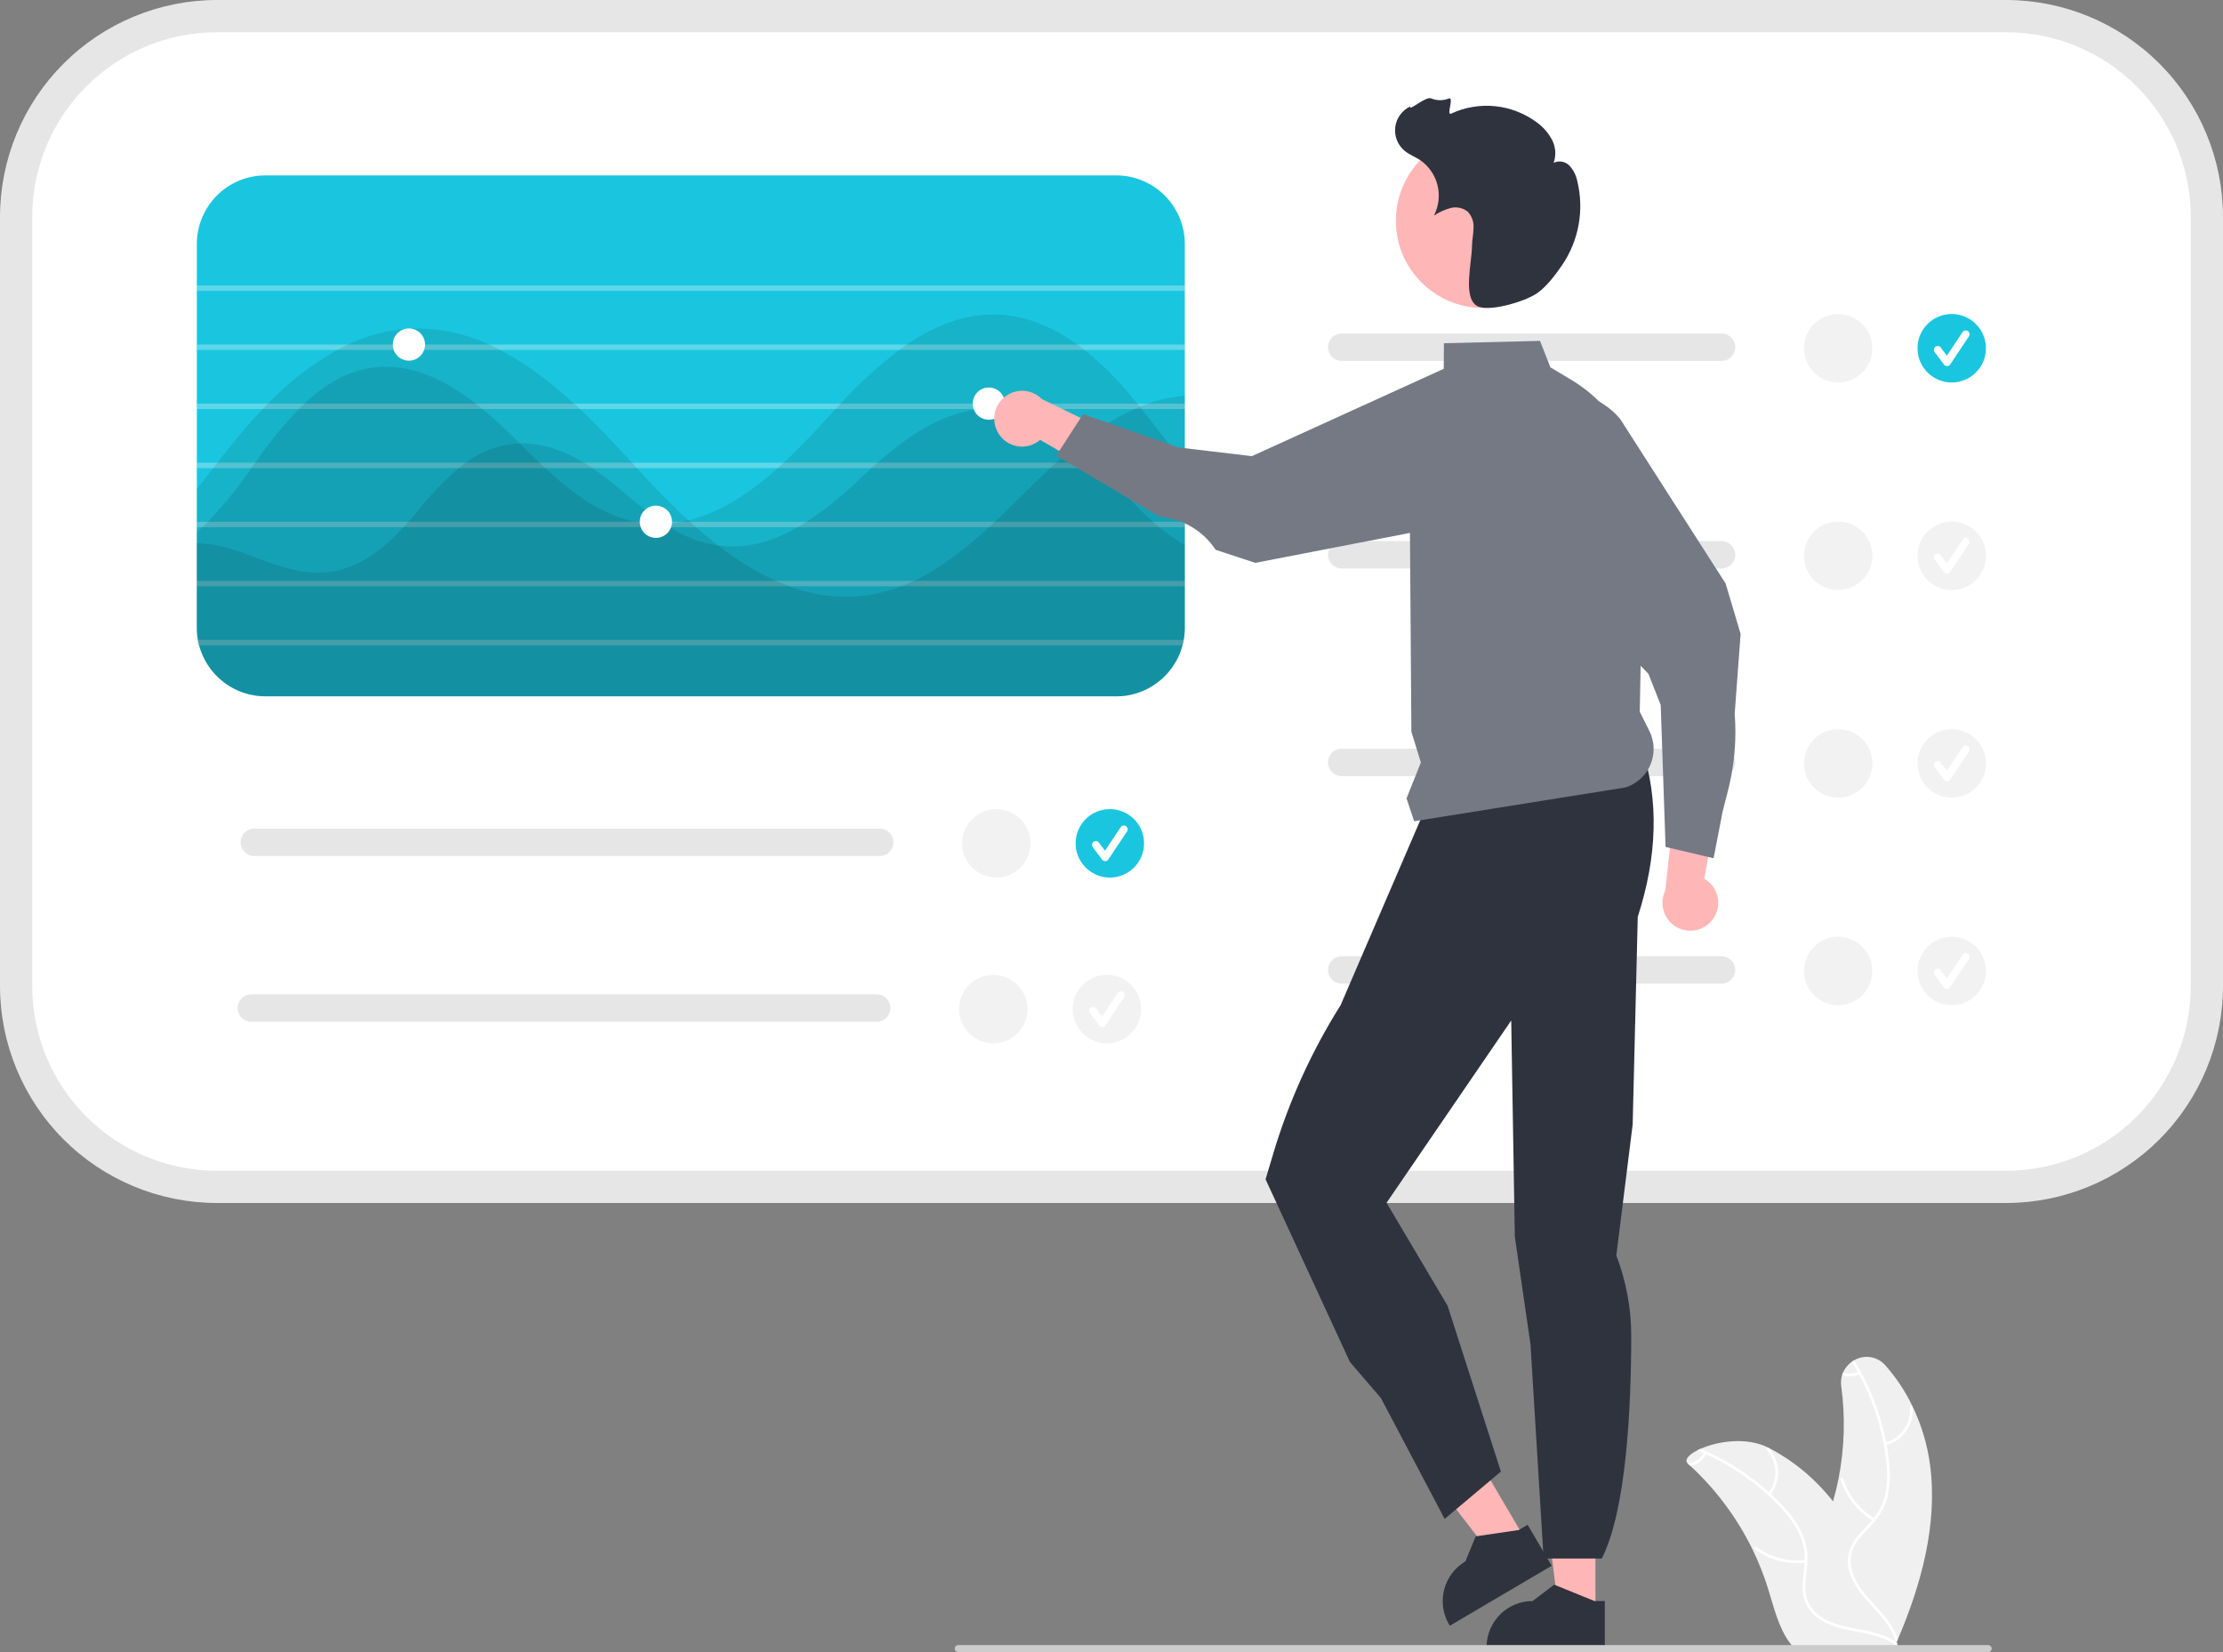
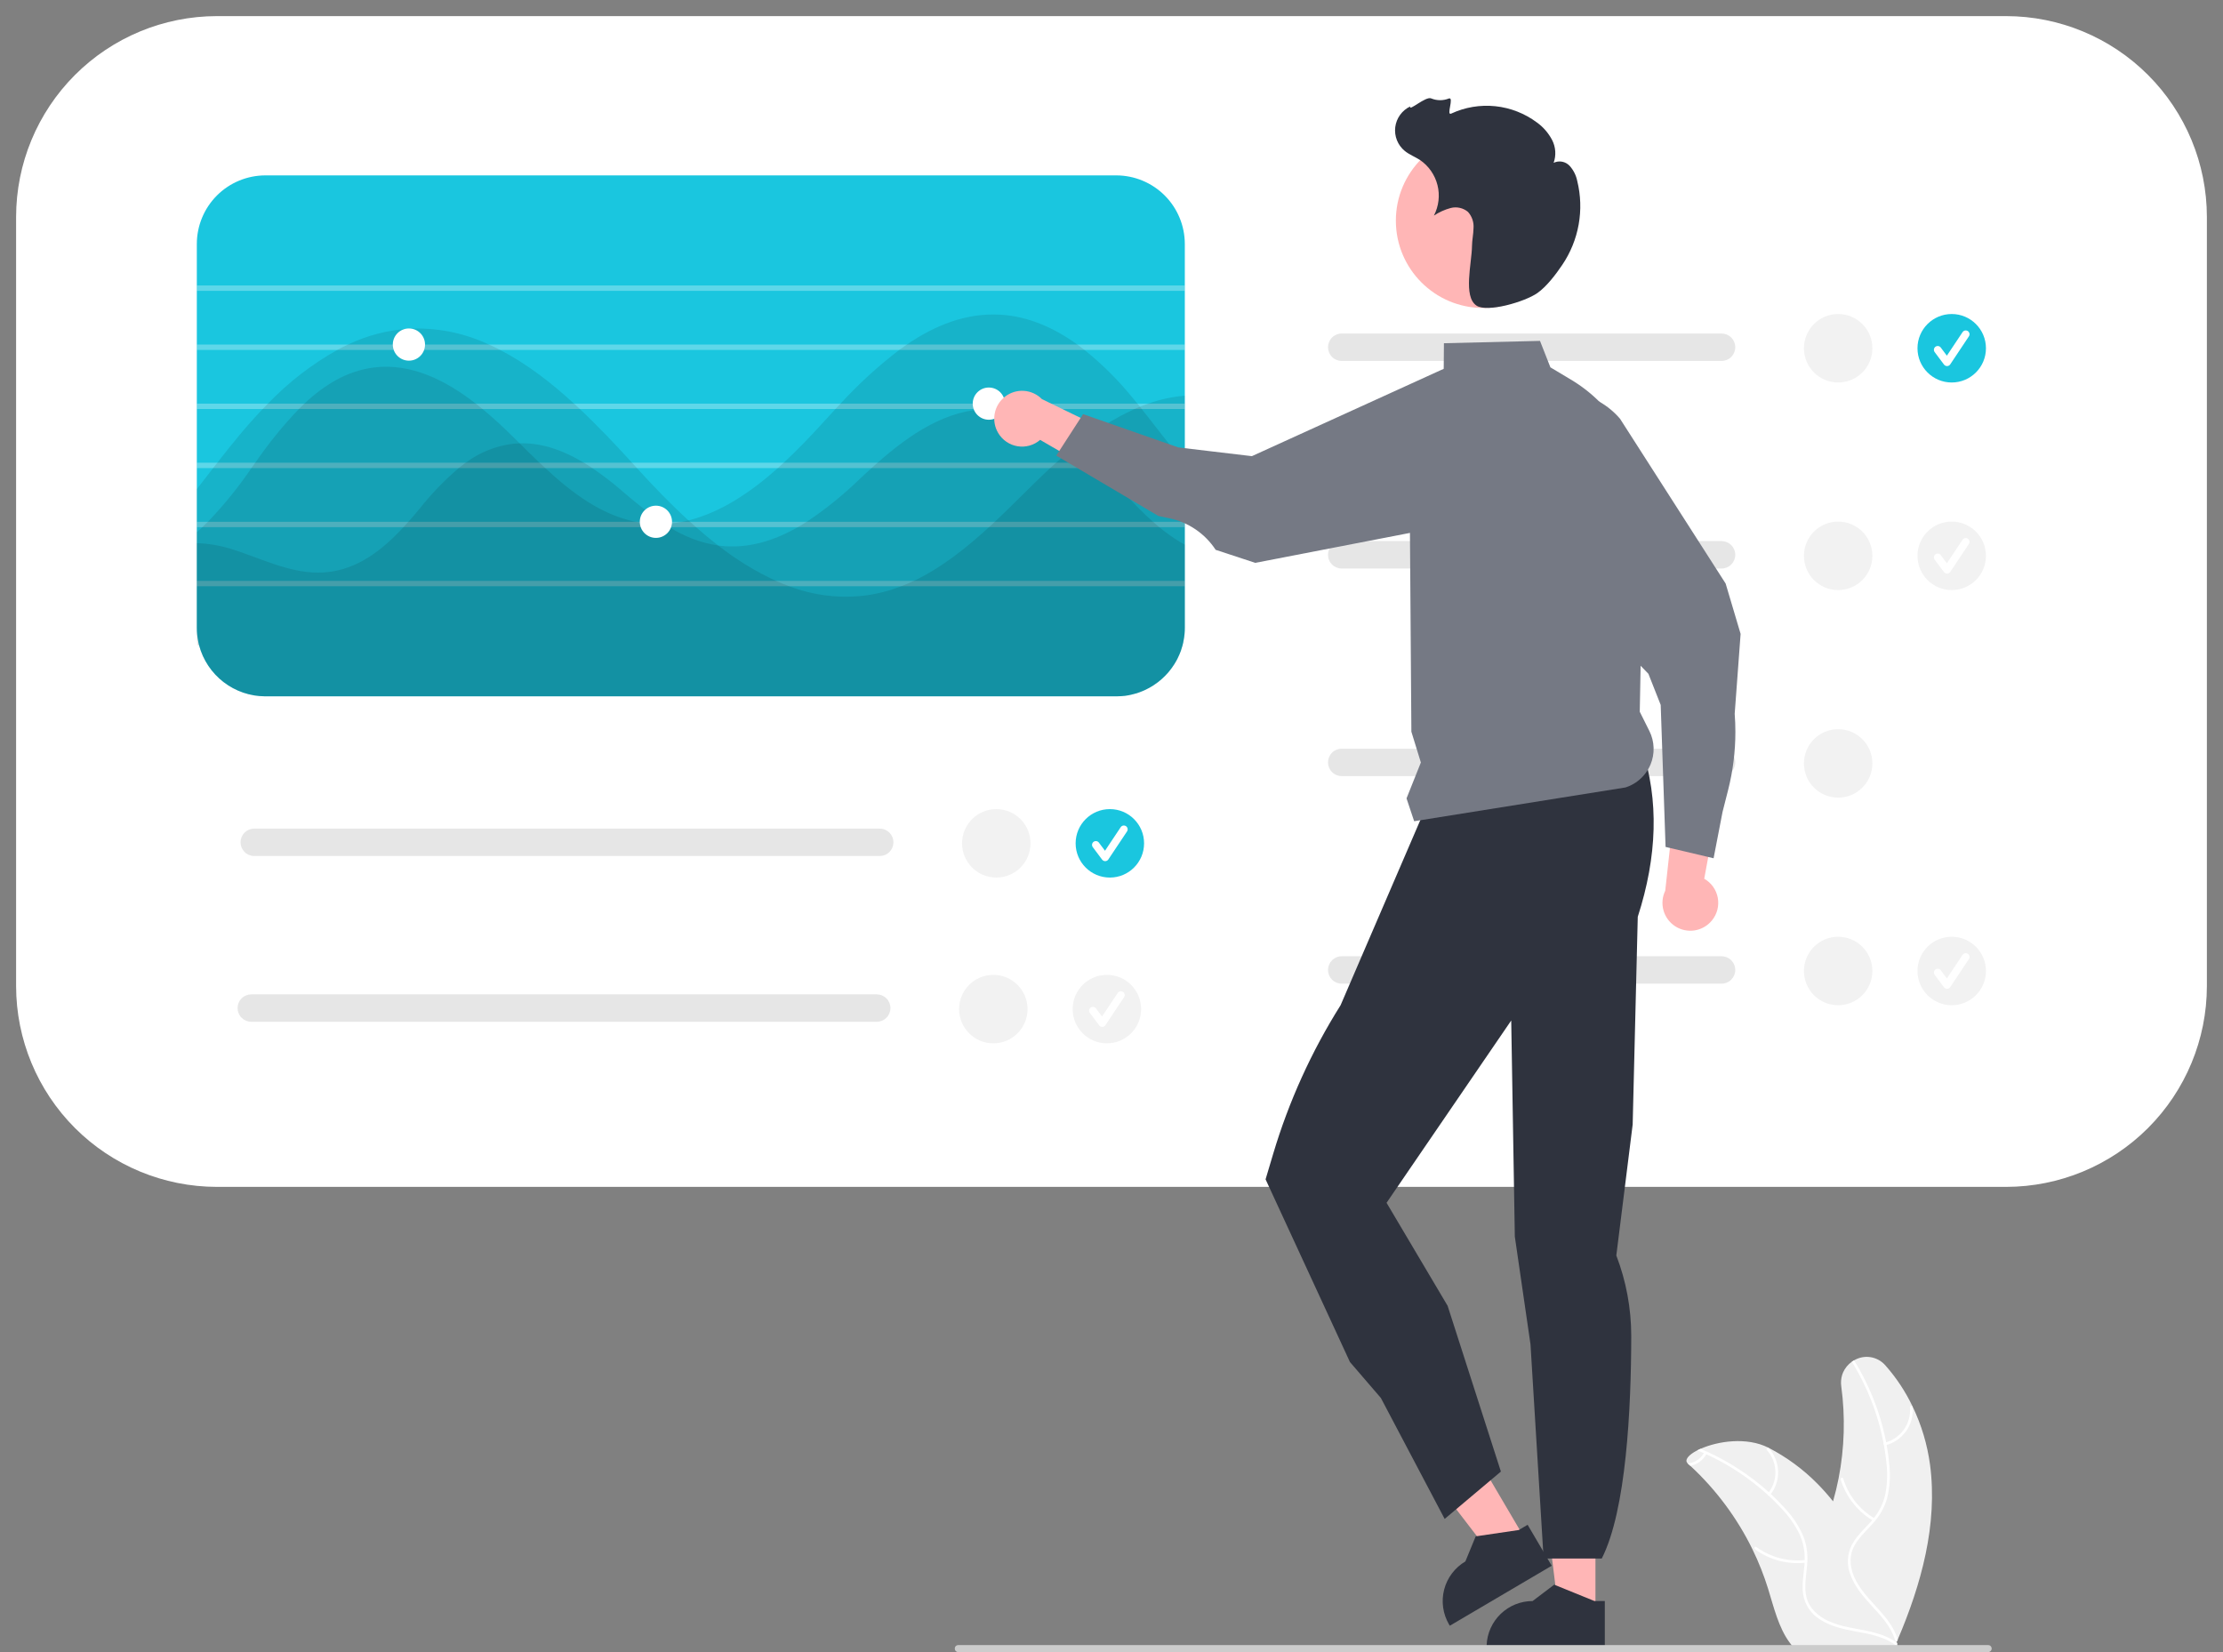
<svg xmlns="http://www.w3.org/2000/svg" width="148" height="110" viewBox="0 0 148 110" fill="none">
  <rect x="0" y="0" width="148" height="110" fill="#808080" stroke="none" />
  <g clip-path="url(#clip0_2353_1173)">
    <path d="M126.342 109.174C127.913 105.495 129.02 101.49 128.496 97.527C128.316 96.183 127.925 94.876 127.337 93.654C126.864 92.658 126.252 91.734 125.521 90.909C125.268 90.618 124.921 90.425 124.54 90.364C124.16 90.302 123.77 90.377 123.438 90.574C123.387 90.603 123.336 90.635 123.288 90.668C123.032 90.849 122.83 91.097 122.703 91.384C122.679 91.439 122.658 91.496 122.642 91.553C122.57 91.795 122.55 92.05 122.585 92.3C122.861 94.34 122.801 96.411 122.408 98.431C122.307 98.946 122.184 99.456 122.039 99.961C121.713 99.554 121.367 99.164 121.001 98.792C120.053 97.831 118.959 97.025 117.76 96.404H117.758C117.752 96.4 117.748 96.398 117.742 96.394C116.288 95.653 114.349 95.96 113.216 96.465C113.141 96.496 113.07 96.532 113.002 96.565C112.41 96.869 112.117 97.218 112.369 97.446C112.426 97.495 112.483 97.547 112.537 97.598C114.254 99.186 115.661 101.08 116.686 103.183V103.185C117.093 104.022 117.436 104.889 117.713 105.779C118.093 107.007 118.408 108.368 119.151 109.37C119.227 109.475 119.309 109.576 119.397 109.671L126.033 109.618C126.049 109.61 126.063 109.604 126.078 109.596L126.342 109.606C126.333 109.559 126.321 109.511 126.309 109.464V109.46C126.303 109.435 126.295 109.407 126.289 109.383C126.283 109.364 126.279 109.346 126.275 109.33C126.287 109.301 126.299 109.273 126.313 109.243C126.323 109.22 126.333 109.198 126.342 109.174Z" fill="#F0F0F0" />
    <path d="M126.309 109.46C126.307 109.475 126.301 109.489 126.292 109.5C126.283 109.512 126.271 109.522 126.257 109.528C126.244 109.534 126.229 109.536 126.214 109.534C126.199 109.533 126.185 109.528 126.173 109.519C125.9 109.321 125.601 109.163 125.284 109.048C125.282 109.046 125.282 109.048 125.282 109.048C124.883 108.904 124.471 108.795 124.053 108.721C124.049 108.721 124.047 108.719 124.043 108.719C123.874 108.685 123.704 108.656 123.535 108.624C122.711 108.472 121.874 108.289 121.16 107.82C120.87 107.64 120.621 107.401 120.43 107.118C120.239 106.835 120.11 106.515 120.051 106.178C119.947 105.518 120.079 104.854 120.134 104.196C120.138 104.149 120.142 104.099 120.144 104.052C120.148 103.991 120.15 103.932 120.15 103.873C120.17 103.275 120.05 102.681 119.799 102.138C119.477 101.489 119.054 100.894 118.546 100.376C118.284 100.095 118.011 99.823 117.726 99.562H117.724C117.712 99.551 117.703 99.541 117.691 99.531C117.691 99.529 117.689 99.527 117.687 99.525C116.471 98.42 115.092 97.509 113.598 96.825C113.545 96.801 113.49 96.776 113.435 96.752C113.291 96.687 113.147 96.626 113.001 96.565C113.07 96.531 113.141 96.496 113.216 96.464C114.882 97.169 116.419 98.145 117.766 99.354C117.811 99.393 117.856 99.434 117.9 99.476C118.24 99.791 118.565 100.122 118.873 100.467C119.366 100.998 119.765 101.608 120.053 102.272C120.265 102.81 120.358 103.386 120.327 103.963C120.323 104.074 120.315 104.184 120.305 104.296C120.244 104.961 120.108 105.646 120.26 106.311C120.433 107.067 121.021 107.595 121.702 107.919C122.154 108.12 122.627 108.267 123.113 108.356C124.118 108.567 125.156 108.67 126.035 109.21H126.037C126.051 109.219 126.065 109.227 126.076 109.235C126.078 109.235 126.078 109.235 126.078 109.237C126.142 109.275 126.203 109.316 126.262 109.361C126.266 109.363 126.269 109.367 126.273 109.369C126.279 109.373 126.284 109.378 126.289 109.383C126.298 109.393 126.305 109.406 126.308 109.419C126.312 109.432 126.312 109.446 126.309 109.46Z" fill="white" />
    <path d="M117.848 99.544C118.206 99.1 118.394 98.543 118.38 97.972C118.365 97.402 118.148 96.855 117.768 96.43C117.691 96.344 117.554 96.46 117.631 96.546C117.986 96.942 118.188 97.451 118.201 97.982C118.213 98.513 118.035 99.031 117.7 99.443C117.627 99.532 117.775 99.633 117.848 99.544Z" fill="white" />
    <path d="M120.207 103.867C119.049 104.002 117.882 103.695 116.94 103.007C116.847 102.939 116.746 103.087 116.839 103.156C117.821 103.869 119.035 104.186 120.24 104.043C120.355 104.029 120.321 103.853 120.207 103.867Z" fill="white" />
    <path d="M113.61 96.803C113.606 96.811 113.603 96.817 113.599 96.825C113.49 97.025 113.338 97.198 113.155 97.331C112.971 97.465 112.76 97.556 112.537 97.598C112.483 97.546 112.426 97.495 112.369 97.446C112.378 97.44 112.388 97.437 112.399 97.436C112.613 97.412 112.819 97.338 112.999 97.219C113.18 97.1 113.329 96.94 113.435 96.752C113.445 96.736 113.455 96.719 113.463 96.703C113.469 96.693 113.478 96.685 113.487 96.678C113.497 96.672 113.508 96.667 113.52 96.665C113.531 96.663 113.543 96.663 113.555 96.665C113.566 96.668 113.577 96.673 113.587 96.679C113.606 96.693 113.619 96.714 113.623 96.737C113.627 96.76 113.623 96.784 113.61 96.803Z" fill="white" />
    <path d="M14.434 1.073C10.892 1.077 7.495 2.486 4.99 4.992C2.485 7.498 1.076 10.895 1.072 14.438V65.66C1.076 69.203 2.485 72.6 4.99 75.106C7.495 77.612 10.892 79.021 14.434 79.025H133.565C137.108 79.021 140.504 77.612 143.009 75.106C145.514 72.6 146.923 69.203 146.927 65.66V14.438C146.923 10.895 145.514 7.498 143.009 4.992C140.504 2.486 137.108 1.077 133.565 1.073H14.434Z" fill="white" />
-     <path d="M133.565 80.098H14.435C10.608 80.094 6.939 78.571 4.233 75.864C1.526 73.157 0.004 69.487 0 65.66V14.438C0.004 10.61 1.526 6.94 4.233 4.234C6.939 1.527 10.608 0.004 14.435 0H133.565C137.392 0.004 141.061 1.527 143.767 4.234C146.474 6.94 147.996 10.61 148 14.438V65.66C147.996 69.487 146.474 73.157 143.767 75.864C141.061 78.571 137.392 80.094 133.565 80.098ZM14.435 2.145C11.176 2.149 8.053 3.445 5.749 5.75C3.445 8.055 2.149 11.179 2.145 14.438V65.66C2.149 68.919 3.445 72.043 5.749 74.348C8.053 76.652 11.176 77.949 14.435 77.952H133.565C136.824 77.949 139.947 76.652 142.251 74.348C144.555 72.043 145.851 68.919 145.855 65.66V14.438C145.851 11.179 144.555 8.055 142.251 5.75C139.947 3.445 136.824 2.149 133.565 2.145H14.435Z" fill="#E6E6E6" />
    <path d="M74.32 11.678H17.665C16.456 11.68 15.297 12.161 14.442 13.016C13.587 13.872 13.106 15.031 13.104 16.241V41.8C13.103 42.071 13.128 42.342 13.179 42.608C13.197 42.73 13.225 42.848 13.254 42.966C13.513 43.939 14.086 44.799 14.883 45.413C15.681 46.027 16.659 46.361 17.665 46.363H74.32C74.413 46.363 74.506 46.359 74.595 46.352H74.659V46.349C74.677 46.349 74.695 46.348 74.713 46.345C74.731 46.345 74.752 46.342 74.77 46.342C74.776 46.342 74.783 46.341 74.788 46.338C74.827 46.334 74.867 46.331 74.903 46.327C74.967 46.316 75.031 46.309 75.092 46.299C75.1 46.296 75.108 46.294 75.117 46.295C75.128 46.29 75.14 46.287 75.153 46.288C75.154 46.286 75.156 46.285 75.158 46.285C75.159 46.284 75.162 46.284 75.163 46.284C75.203 46.277 75.242 46.27 75.281 46.259C75.303 46.256 75.325 46.252 75.346 46.245C75.424 46.227 75.503 46.209 75.578 46.184C75.614 46.173 75.646 46.166 75.682 46.156C75.728 46.141 75.778 46.123 75.825 46.105C75.849 46.099 75.873 46.09 75.896 46.081C75.899 46.081 75.902 46.08 75.904 46.079C75.907 46.077 75.909 46.076 75.911 46.073C76.014 46.037 76.115 45.995 76.214 45.948C76.3 45.909 76.382 45.866 76.465 45.823C76.497 45.809 76.525 45.791 76.558 45.773C76.566 45.77 76.573 45.765 76.579 45.759C76.661 45.709 76.743 45.659 76.822 45.612C76.826 45.608 76.826 45.605 76.829 45.605C76.83 45.605 76.83 45.605 76.831 45.605C76.831 45.605 76.832 45.604 76.832 45.604C76.832 45.604 76.832 45.603 76.833 45.603C76.833 45.602 76.833 45.602 76.833 45.601C76.917 45.549 76.998 45.491 77.076 45.43H77.08C77.101 45.412 77.119 45.398 77.137 45.383C77.162 45.365 77.187 45.344 77.208 45.326C77.251 45.29 77.294 45.255 77.333 45.219C77.358 45.2 77.38 45.18 77.401 45.158C77.462 45.104 77.519 45.047 77.576 44.99C77.607 44.961 77.636 44.93 77.662 44.897C77.707 44.854 77.749 44.809 77.787 44.761C77.823 44.715 77.862 44.668 77.898 44.622C77.941 44.573 77.98 44.521 78.016 44.468C78.081 44.382 78.138 44.296 78.195 44.203C78.241 44.128 78.288 44.05 78.331 43.971C78.352 43.931 78.374 43.889 78.395 43.846C78.399 43.846 78.399 43.842 78.399 43.839C78.438 43.763 78.474 43.688 78.506 43.61C78.52 43.578 78.534 43.549 78.545 43.517C78.574 43.456 78.595 43.392 78.62 43.327C78.66 43.209 78.699 43.088 78.731 42.966C78.76 42.848 78.788 42.73 78.806 42.608C78.857 42.342 78.882 42.071 78.881 41.8V16.241C78.879 15.031 78.398 13.872 77.543 13.016C76.688 12.161 75.529 11.68 74.32 11.678Z" fill="#1AC6DF" />
    <path opacity="0.3" d="M78.881 19.008H13.104V19.365H78.881V19.008Z" fill="white" />
    <path opacity="0.3" d="M78.881 22.941H13.104V23.299H78.881V22.941Z" fill="white" />
    <path opacity="0.3" d="M78.881 26.875H13.104V27.232H78.881V26.875Z" fill="white" />
    <path opacity="0.3" d="M78.881 30.808H13.104V31.166H78.881V30.808Z" fill="white" />
    <path opacity="0.3" d="M78.881 34.742H13.104V35.099H78.881V34.742Z" fill="white" />
    <path opacity="0.3" d="M78.881 38.675H13.104V39.032H78.881V38.675Z" fill="white" />
-     <path opacity="0.3" d="M78.806 42.608C78.788 42.73 78.76 42.848 78.731 42.966H13.154C13.132 42.848 13.118 42.728 13.111 42.608H78.806Z" fill="white" />
    <g opacity="0.1">
      <path d="M78.881 36.265V41.8C78.882 42.071 78.857 42.342 78.806 42.608C78.788 42.73 78.76 42.848 78.731 42.966C78.699 43.087 78.66 43.209 78.62 43.327C78.595 43.392 78.574 43.456 78.545 43.517C78.534 43.549 78.52 43.577 78.506 43.61C78.474 43.688 78.438 43.763 78.399 43.838C78.399 43.842 78.399 43.846 78.395 43.846C78.374 43.889 78.352 43.931 78.331 43.971C78.288 44.049 78.241 44.128 78.195 44.203C78.138 44.296 78.081 44.382 78.016 44.468C77.98 44.521 77.941 44.573 77.898 44.621C77.862 44.668 77.823 44.715 77.787 44.761C77.749 44.809 77.707 44.854 77.662 44.897C77.636 44.93 77.607 44.961 77.576 44.99C77.519 45.047 77.462 45.104 77.401 45.158C77.38 45.18 77.358 45.2 77.333 45.219C77.294 45.254 77.251 45.29 77.208 45.326C77.187 45.344 77.162 45.365 77.137 45.383C77.119 45.398 77.101 45.412 77.08 45.43H77.076C76.998 45.491 76.917 45.548 76.833 45.601C76.833 45.602 76.833 45.602 76.833 45.603C76.832 45.603 76.832 45.603 76.832 45.604C76.832 45.604 76.831 45.605 76.831 45.605C76.83 45.605 76.83 45.605 76.829 45.605C76.826 45.605 76.826 45.608 76.822 45.612C76.772 45.648 76.719 45.68 76.665 45.712C76.636 45.73 76.608 45.744 76.579 45.759C76.573 45.765 76.566 45.769 76.558 45.773C76.525 45.791 76.497 45.809 76.465 45.823C76.382 45.866 76.3 45.909 76.214 45.948C76.115 45.995 76.014 46.037 75.911 46.073C75.909 46.075 75.907 46.077 75.904 46.078C75.902 46.08 75.899 46.08 75.896 46.08C75.873 46.09 75.849 46.099 75.825 46.105C75.778 46.123 75.728 46.141 75.682 46.156C75.646 46.166 75.614 46.173 75.578 46.184C75.503 46.209 75.424 46.227 75.346 46.245C75.325 46.251 75.303 46.256 75.281 46.259C75.242 46.27 75.203 46.277 75.163 46.284C75.162 46.284 75.159 46.284 75.158 46.285C75.156 46.285 75.154 46.286 75.153 46.288C75.14 46.287 75.128 46.289 75.117 46.295C75.108 46.294 75.1 46.296 75.092 46.299C75.031 46.309 74.967 46.316 74.903 46.327C74.867 46.331 74.827 46.334 74.788 46.338C74.783 46.341 74.776 46.342 74.77 46.342C74.731 46.345 74.695 46.349 74.659 46.352H74.652C74.613 46.356 74.574 46.356 74.534 46.359C74.463 46.363 74.391 46.363 74.32 46.363H17.665C16.659 46.361 15.681 46.027 14.883 45.413C14.086 44.798 13.513 43.939 13.254 42.966H13.154C13.132 42.848 13.118 42.728 13.111 42.608C13.107 42.54 13.104 42.469 13.104 42.401V36.165C13.854 36.187 14.598 36.308 15.316 36.526C17.261 37.12 19.152 38.124 21.183 38.124C21.344 38.124 21.512 38.117 21.676 38.103C23.814 37.924 25.476 36.597 26.86 35.099C26.971 34.981 27.081 34.863 27.185 34.742C27.446 34.452 27.696 34.155 27.939 33.862C28.716 32.881 29.586 31.978 30.538 31.166C30.692 31.041 30.846 30.923 31.003 30.808C31.926 30.12 33.013 29.684 34.156 29.546C34.303 29.532 34.449 29.521 34.596 29.517C36.126 29.471 37.563 30.021 38.871 30.808C39.061 30.923 39.25 31.041 39.432 31.166C40.058 31.59 40.661 32.047 41.238 32.535C42.129 33.318 43.059 34.055 44.026 34.742C44.098 34.792 44.169 34.842 44.241 34.885C44.352 34.96 44.466 35.031 44.58 35.099C45.56 35.729 46.661 36.144 47.812 36.319C47.851 36.326 47.894 36.333 47.937 36.336C49.8 36.554 51.533 36.004 53.117 35.099C53.314 34.985 53.514 34.867 53.707 34.742C54.944 33.919 56.104 32.986 57.171 31.953C57.45 31.691 57.732 31.427 58.025 31.166C58.158 31.048 58.29 30.926 58.426 30.808C60.549 28.942 62.998 27.232 65.89 27.232C66.012 27.232 66.137 27.236 66.262 27.243C68.343 27.343 70.169 28.352 71.703 29.632C72.148 30.002 72.574 30.394 72.979 30.808C72.997 30.826 73.011 30.84 73.029 30.858C73.129 30.958 73.229 31.062 73.322 31.166C74.466 32.364 75.521 33.644 76.765 34.742C76.901 34.867 77.04 34.985 77.183 35.099C77.612 35.455 78.066 35.78 78.542 36.072C78.653 36.14 78.767 36.204 78.881 36.265Z" fill="black" />
    </g>
    <g opacity="0.1">
      <path d="M78.881 30.862V41.8C78.882 42.071 78.857 42.342 78.806 42.608C78.788 42.73 78.76 42.848 78.731 42.966C78.699 43.087 78.66 43.209 78.62 43.327C78.595 43.391 78.574 43.456 78.545 43.517C78.534 43.549 78.52 43.577 78.506 43.609C78.474 43.688 78.438 43.763 78.399 43.838C78.399 43.842 78.399 43.846 78.395 43.846C78.374 43.888 78.352 43.931 78.331 43.971C78.288 44.049 78.241 44.128 78.195 44.203C78.138 44.296 78.081 44.382 78.016 44.468C77.98 44.521 77.941 44.573 77.898 44.621C77.862 44.668 77.823 44.715 77.787 44.761C77.749 44.809 77.707 44.854 77.662 44.897C77.636 44.93 77.607 44.961 77.576 44.99C77.519 45.047 77.462 45.104 77.401 45.158C77.38 45.18 77.358 45.2 77.333 45.219C77.294 45.254 77.251 45.29 77.208 45.326C77.187 45.344 77.162 45.365 77.137 45.383C77.119 45.397 77.101 45.412 77.08 45.43H77.076C76.998 45.491 76.917 45.548 76.833 45.601C76.833 45.602 76.833 45.602 76.833 45.603C76.832 45.603 76.832 45.603 76.832 45.604C76.832 45.604 76.831 45.604 76.831 45.605C76.83 45.605 76.83 45.605 76.829 45.605C76.826 45.605 76.826 45.608 76.822 45.612C76.772 45.648 76.719 45.68 76.665 45.712C76.636 45.73 76.608 45.744 76.579 45.759C76.573 45.765 76.566 45.769 76.558 45.773C76.525 45.791 76.497 45.809 76.465 45.823C76.382 45.866 76.3 45.909 76.214 45.948C76.115 45.995 76.014 46.037 75.911 46.073C75.909 46.075 75.907 46.077 75.904 46.078C75.902 46.08 75.899 46.08 75.896 46.08C75.873 46.09 75.849 46.099 75.825 46.105C75.778 46.123 75.728 46.141 75.682 46.156C75.646 46.166 75.614 46.173 75.578 46.184C75.503 46.209 75.424 46.227 75.346 46.245C75.325 46.251 75.303 46.256 75.281 46.259C75.242 46.27 75.203 46.277 75.163 46.284C75.162 46.284 75.159 46.284 75.158 46.285C75.156 46.285 75.154 46.286 75.153 46.288C75.14 46.287 75.128 46.289 75.117 46.295C75.108 46.294 75.1 46.296 75.092 46.298C75.031 46.309 74.967 46.316 74.903 46.327C74.867 46.331 74.827 46.334 74.788 46.338C74.783 46.341 74.776 46.342 74.77 46.341C74.752 46.341 74.731 46.345 74.713 46.345C74.695 46.348 74.677 46.349 74.659 46.349C74.644 46.352 74.629 46.353 74.613 46.352H74.595C74.577 46.356 74.556 46.356 74.534 46.359C74.463 46.363 74.391 46.363 74.32 46.363H17.665C16.659 46.361 15.681 46.027 14.883 45.413C14.086 44.798 13.513 43.938 13.254 42.966C13.225 42.848 13.197 42.73 13.179 42.608C13.128 42.342 13.103 42.071 13.104 41.8V35.432C13.229 35.324 13.35 35.214 13.472 35.099C13.597 34.981 13.718 34.863 13.84 34.742C14.905 33.633 15.875 32.437 16.739 31.166C16.768 31.126 16.796 31.091 16.821 31.051C16.879 30.969 16.936 30.89 16.997 30.808C17.864 29.539 18.833 28.343 19.896 27.232C20.017 27.111 20.139 26.993 20.264 26.875C21.594 25.623 23.11 24.69 24.897 24.468C27.36 24.161 29.652 25.301 31.679 26.875C31.829 26.993 31.975 27.111 32.122 27.232C32.815 27.797 33.473 28.412 34.095 29.024C34.26 29.188 34.428 29.353 34.596 29.517C35.028 29.95 35.471 30.383 35.918 30.808C36.047 30.93 36.172 31.048 36.301 31.166C38.088 32.821 40.022 34.277 42.321 34.742C42.478 34.774 42.639 34.802 42.8 34.824C43.669 34.94 44.55 34.912 45.41 34.742C45.553 34.717 45.692 34.684 45.835 34.649C47.987 34.116 49.982 32.775 51.787 31.166C51.916 31.048 52.048 30.93 52.177 30.808C53.099 29.954 53.975 29.038 54.794 28.137C55.066 27.837 55.344 27.533 55.623 27.232C55.737 27.114 55.848 26.996 55.959 26.875C57.156 25.571 58.464 24.374 59.87 23.299C60.038 23.174 60.206 23.056 60.374 22.941C62.265 21.651 64.332 20.821 66.602 20.953C68.475 21.061 70.187 21.833 71.728 22.941C71.885 23.056 72.043 23.174 72.2 23.299C73.372 24.241 74.442 25.304 75.392 26.471C75.503 26.603 75.614 26.739 75.725 26.875C75.782 26.943 75.835 27.014 75.893 27.082L76.011 27.232C76.958 28.416 77.87 29.646 78.838 30.808L78.881 30.862Z" fill="black" />
    </g>
    <g opacity="0.1">
      <path d="M78.881 26.346V41.8C78.882 42.071 78.857 42.342 78.806 42.608C78.788 42.73 78.76 42.848 78.731 42.966C78.699 43.087 78.66 43.209 78.62 43.327C78.595 43.391 78.574 43.456 78.545 43.517C78.534 43.549 78.52 43.577 78.506 43.609C78.474 43.688 78.438 43.763 78.399 43.838C78.399 43.842 78.399 43.846 78.395 43.846C78.374 43.888 78.352 43.931 78.331 43.971C78.288 44.049 78.241 44.128 78.195 44.203C78.138 44.296 78.081 44.382 78.016 44.468C77.98 44.521 77.941 44.573 77.898 44.621C77.862 44.668 77.823 44.715 77.787 44.761C77.749 44.809 77.707 44.854 77.662 44.897C77.636 44.929 77.607 44.961 77.576 44.99C77.519 45.047 77.462 45.104 77.401 45.158C77.38 45.18 77.358 45.2 77.333 45.219C77.294 45.254 77.251 45.29 77.208 45.326C77.187 45.344 77.162 45.365 77.137 45.383C77.119 45.397 77.101 45.412 77.08 45.43H77.076C76.998 45.491 76.917 45.548 76.833 45.601C76.833 45.602 76.833 45.602 76.833 45.603C76.832 45.603 76.832 45.603 76.832 45.604C76.832 45.604 76.831 45.604 76.831 45.605C76.83 45.605 76.83 45.605 76.829 45.605C76.826 45.605 76.826 45.608 76.822 45.612C76.772 45.648 76.719 45.68 76.665 45.712C76.636 45.73 76.608 45.744 76.579 45.759C76.573 45.764 76.566 45.769 76.558 45.773C76.525 45.791 76.497 45.809 76.465 45.823C76.382 45.866 76.3 45.909 76.214 45.948C76.115 45.995 76.014 46.037 75.911 46.073C75.909 46.075 75.907 46.077 75.904 46.078C75.902 46.08 75.899 46.08 75.896 46.08C75.873 46.09 75.849 46.099 75.825 46.105C75.778 46.123 75.728 46.141 75.682 46.156C75.646 46.166 75.614 46.173 75.578 46.184C75.503 46.209 75.424 46.227 75.346 46.245C75.325 46.251 75.303 46.256 75.281 46.259C75.242 46.27 75.203 46.277 75.163 46.284C75.162 46.284 75.159 46.284 75.158 46.285C75.156 46.285 75.154 46.286 75.153 46.288C75.14 46.287 75.128 46.289 75.117 46.295C75.108 46.294 75.1 46.296 75.092 46.298C75.031 46.309 74.967 46.316 74.903 46.327C74.867 46.331 74.827 46.334 74.788 46.338C74.783 46.341 74.776 46.342 74.77 46.341C74.752 46.341 74.731 46.345 74.713 46.345C74.695 46.348 74.677 46.349 74.659 46.349C74.657 46.35 74.655 46.352 74.652 46.352H74.595C74.506 46.359 74.413 46.363 74.32 46.363H17.665C16.659 46.361 15.681 46.027 14.883 45.413C14.086 44.798 13.513 43.938 13.254 42.966C13.225 42.848 13.197 42.73 13.179 42.608C13.128 42.342 13.103 42.071 13.104 41.8V32.567C13.465 32.099 13.827 31.632 14.19 31.166C14.283 31.044 14.376 30.926 14.469 30.808C14.959 30.179 15.452 29.557 15.96 28.949C16.446 28.366 16.957 27.79 17.49 27.232C17.604 27.114 17.719 26.993 17.837 26.875C19.193 25.462 20.75 24.257 22.459 23.299C22.691 23.17 22.927 23.052 23.167 22.941C24.435 22.336 25.808 21.978 27.21 21.887C29.05 21.795 30.884 22.157 32.551 22.941C32.801 23.049 33.048 23.17 33.291 23.299C35.039 24.2 36.68 25.462 38.217 26.875C38.349 26.989 38.474 27.111 38.603 27.232C39.822 28.377 40.977 29.603 42.078 30.808C42.16 30.898 42.242 30.991 42.325 31.08C42.35 31.108 42.378 31.137 42.403 31.166C43.476 32.346 44.62 33.54 45.835 34.649C45.867 34.681 45.903 34.709 45.939 34.742C46.071 34.863 46.203 34.981 46.339 35.099C46.818 35.525 47.312 35.932 47.812 36.319C48.998 37.253 50.291 38.044 51.662 38.675C51.952 38.807 52.245 38.925 52.542 39.032C54.176 39.657 55.94 39.866 57.675 39.64C58.472 39.53 59.253 39.326 60.002 39.032C60.288 38.925 60.567 38.804 60.843 38.675C62.655 37.817 64.292 36.519 65.844 35.099C65.972 34.981 66.101 34.863 66.23 34.742C67.113 33.912 67.971 33.05 68.818 32.217C69.175 31.867 69.54 31.513 69.915 31.166C70.044 31.048 70.177 30.93 70.309 30.808C70.759 30.404 71.224 30.007 71.703 29.632C72.874 28.673 74.162 27.867 75.535 27.232C75.653 27.179 75.775 27.129 75.893 27.082C76.075 27.007 76.257 26.939 76.44 26.875C77.227 26.593 78.048 26.415 78.881 26.346Z" fill="black" />
    </g>
    <path d="M27.224 24.014C27.817 24.014 28.297 23.534 28.297 22.941C28.297 22.349 27.817 21.869 27.224 21.869C26.632 21.869 26.152 22.349 26.152 22.941C26.152 23.534 26.632 24.014 27.224 24.014Z" fill="white" />
    <path d="M43.669 35.814C44.261 35.814 44.741 35.334 44.741 34.742C44.741 34.149 44.261 33.669 43.669 33.669C43.076 33.669 42.596 34.149 42.596 34.742C42.596 35.334 43.076 35.814 43.669 35.814Z" fill="white" />
    <path d="M65.833 27.947C66.425 27.947 66.906 27.467 66.906 26.875C66.906 26.282 66.425 25.802 65.833 25.802C65.241 25.802 64.761 26.282 64.761 26.875C64.761 27.467 65.241 27.947 65.833 27.947Z" fill="white" />
    <path d="M114.616 36.027H89.327C89.207 36.027 89.089 36.051 88.978 36.096C88.867 36.142 88.766 36.209 88.681 36.294C88.596 36.379 88.529 36.48 88.483 36.59C88.437 36.701 88.414 36.82 88.414 36.94C88.414 37.06 88.437 37.179 88.483 37.29C88.529 37.401 88.596 37.501 88.681 37.586C88.766 37.671 88.867 37.738 88.978 37.784C89.089 37.829 89.207 37.853 89.327 37.853H114.616C114.858 37.853 115.09 37.757 115.261 37.585C115.432 37.414 115.528 37.182 115.528 36.94C115.528 36.698 115.432 36.466 115.261 36.295C115.09 36.123 114.858 36.027 114.616 36.027Z" fill="#E6E6E6" />
    <path d="M114.616 49.849H89.328C89.085 49.849 88.853 49.945 88.682 50.116C88.511 50.287 88.415 50.519 88.415 50.761C88.415 51.003 88.511 51.236 88.682 51.407C88.853 51.578 89.085 51.674 89.328 51.674H114.616C114.858 51.674 115.09 51.578 115.261 51.407C115.432 51.236 115.528 51.003 115.528 50.761C115.528 50.519 115.432 50.287 115.261 50.116C115.09 49.945 114.858 49.849 114.616 49.849Z" fill="#E6E6E6" />
    <path d="M114.616 63.669H89.328C89.085 63.669 88.853 63.766 88.682 63.937C88.511 64.108 88.415 64.34 88.415 64.582C88.415 64.824 88.511 65.056 88.682 65.228C88.853 65.399 89.085 65.495 89.328 65.495H114.616C114.858 65.495 115.09 65.399 115.261 65.228C115.432 65.056 115.528 64.824 115.528 64.582C115.528 64.34 115.432 64.108 115.261 63.937C115.09 63.766 114.858 63.669 114.616 63.669Z" fill="#E6E6E6" />
    <path d="M129.939 39.288C131.197 39.288 132.218 38.267 132.218 37.008C132.218 35.749 131.197 34.729 129.939 34.729C128.68 34.729 127.66 35.749 127.66 37.008C127.66 38.267 128.68 39.288 129.939 39.288Z" fill="#F2F2F2" />
    <path d="M129.628 38.195C129.589 38.195 129.55 38.186 129.515 38.168C129.48 38.151 129.449 38.125 129.425 38.093L128.804 37.264C128.784 37.238 128.769 37.207 128.761 37.175C128.753 37.143 128.751 37.109 128.755 37.076C128.76 37.043 128.771 37.011 128.788 36.983C128.805 36.954 128.828 36.929 128.854 36.909C128.881 36.889 128.911 36.875 128.944 36.866C128.976 36.858 129.009 36.856 129.042 36.861C129.075 36.866 129.107 36.877 129.136 36.894C129.164 36.911 129.189 36.933 129.209 36.96L129.616 37.502L130.661 35.935C130.698 35.879 130.756 35.84 130.822 35.827C130.888 35.814 130.956 35.828 131.012 35.865C131.068 35.902 131.107 35.96 131.12 36.026C131.133 36.092 131.12 36.16 131.082 36.217L129.839 38.082C129.817 38.116 129.786 38.144 129.751 38.163C129.715 38.183 129.676 38.194 129.635 38.195L129.628 38.195Z" fill="white" />
-     <path d="M129.939 53.109C131.197 53.109 132.218 52.088 132.218 50.83C132.218 49.571 131.197 48.55 129.939 48.55C128.68 48.55 127.66 49.571 127.66 50.83C127.66 52.088 128.68 53.109 129.939 53.109Z" fill="#F2F2F2" />
    <path d="M129.628 52.016C129.589 52.016 129.55 52.007 129.515 51.989C129.48 51.971 129.449 51.946 129.425 51.914L128.804 51.085C128.784 51.059 128.769 51.028 128.761 50.996C128.753 50.964 128.751 50.93 128.755 50.897C128.76 50.864 128.771 50.832 128.788 50.804C128.805 50.775 128.828 50.75 128.854 50.73C128.881 50.71 128.911 50.695 128.944 50.687C128.976 50.679 129.009 50.677 129.042 50.682C129.075 50.687 129.107 50.698 129.136 50.715C129.164 50.732 129.189 50.754 129.209 50.781L129.616 51.323L130.661 49.756C130.679 49.728 130.703 49.705 130.731 49.686C130.758 49.667 130.789 49.654 130.822 49.648C130.855 49.642 130.888 49.641 130.921 49.648C130.953 49.654 130.985 49.667 131.012 49.686C131.04 49.704 131.064 49.728 131.082 49.755C131.101 49.783 131.114 49.814 131.12 49.847C131.127 49.88 131.127 49.913 131.12 49.946C131.114 49.978 131.101 50.01 131.083 50.037L129.839 51.903C129.817 51.937 129.786 51.964 129.751 51.984C129.715 52.004 129.676 52.014 129.635 52.016L129.628 52.016Z" fill="white" />
    <path d="M129.939 66.93C131.197 66.93 132.218 65.909 132.218 64.65C132.218 63.392 131.197 62.371 129.939 62.371C128.68 62.371 127.66 63.392 127.66 64.65C127.66 65.909 128.68 66.93 129.939 66.93Z" fill="#F2F2F2" />
    <path d="M114.616 22.206H89.328C89.085 22.206 88.853 22.303 88.682 22.474C88.511 22.645 88.415 22.877 88.415 23.119C88.415 23.361 88.511 23.593 88.682 23.765C88.853 23.936 89.085 24.032 89.328 24.032H114.616C114.858 24.032 115.09 23.936 115.261 23.765C115.432 23.593 115.528 23.361 115.528 23.119C115.528 22.877 115.432 22.645 115.261 22.474C115.09 22.303 114.858 22.206 114.616 22.206Z" fill="#E6E6E6" />
    <path d="M129.939 25.467C131.197 25.467 132.218 24.446 132.218 23.188C132.218 21.929 131.197 20.908 129.939 20.908C128.68 20.908 127.66 21.929 127.66 23.188C127.66 24.446 128.68 25.467 129.939 25.467Z" fill="#1AC6DF" />
    <path d="M129.628 24.374C129.589 24.374 129.55 24.365 129.515 24.347C129.48 24.33 129.449 24.304 129.425 24.273L128.804 23.444C128.784 23.417 128.769 23.387 128.761 23.354C128.753 23.322 128.751 23.288 128.755 23.255C128.76 23.222 128.771 23.191 128.788 23.162C128.805 23.133 128.828 23.108 128.854 23.088C128.881 23.068 128.911 23.054 128.944 23.046C128.976 23.037 129.009 23.035 129.042 23.04C129.075 23.045 129.107 23.056 129.136 23.073C129.164 23.09 129.189 23.113 129.209 23.139L129.616 23.682L130.661 22.114C130.679 22.087 130.703 22.063 130.731 22.044C130.758 22.026 130.789 22.013 130.822 22.006C130.855 22 130.888 22 130.921 22.006C130.953 22.013 130.985 22.026 131.012 22.044C131.04 22.062 131.064 22.086 131.082 22.114C131.101 22.142 131.114 22.173 131.12 22.205C131.127 22.238 131.127 22.271 131.12 22.304C131.114 22.337 131.101 22.368 131.082 22.396L129.839 24.261C129.817 24.295 129.786 24.323 129.751 24.342C129.715 24.362 129.676 24.373 129.635 24.374L129.628 24.374Z" fill="white" />
    <path d="M122.378 25.467C123.637 25.467 124.657 24.446 124.657 23.188C124.657 21.929 123.637 20.908 122.378 20.908C121.12 20.908 120.1 21.929 120.1 23.188C120.1 24.446 121.12 25.467 122.378 25.467Z" fill="#F2F2F2" />
    <path d="M122.378 39.288C123.637 39.288 124.657 38.267 124.657 37.008C124.657 35.749 123.637 34.729 122.378 34.729C121.12 34.729 120.1 35.749 120.1 37.008C120.1 38.267 121.12 39.288 122.378 39.288Z" fill="#F2F2F2" />
    <path d="M122.378 53.109C123.637 53.109 124.657 52.088 124.657 50.83C124.657 49.571 123.637 48.55 122.378 48.55C121.12 48.55 120.1 49.571 120.1 50.83C120.1 52.088 121.12 53.109 122.378 53.109Z" fill="#F2F2F2" />
    <path d="M122.378 66.93C123.637 66.93 124.657 65.909 124.657 64.65C124.657 63.392 123.637 62.371 122.378 62.371C121.12 62.371 120.1 63.392 120.1 64.65C120.1 65.909 121.12 66.93 122.378 66.93Z" fill="#F2F2F2" />
    <path d="M129.628 65.836C129.589 65.836 129.55 65.827 129.515 65.81C129.48 65.792 129.449 65.766 129.425 65.735L128.804 64.906C128.784 64.879 128.769 64.849 128.761 64.817C128.753 64.784 128.751 64.751 128.755 64.718C128.76 64.685 128.771 64.653 128.788 64.625C128.805 64.596 128.828 64.571 128.854 64.551C128.881 64.531 128.911 64.516 128.943 64.508C128.976 64.5 129.009 64.498 129.042 64.503C129.075 64.507 129.107 64.519 129.136 64.536C129.164 64.553 129.189 64.575 129.209 64.602L129.616 65.144L130.66 63.577C130.698 63.521 130.756 63.482 130.822 63.469C130.888 63.456 130.956 63.469 131.012 63.506C131.068 63.544 131.107 63.602 131.12 63.668C131.133 63.734 131.12 63.802 131.082 63.858L129.839 65.724C129.816 65.757 129.786 65.785 129.751 65.805C129.715 65.824 129.676 65.835 129.635 65.836L129.628 65.836Z" fill="white" />
    <path d="M126.343 109.174C126.343 109.187 126.341 109.2 126.336 109.212C126.331 109.224 126.323 109.235 126.313 109.243C126.297 109.255 126.279 109.262 126.26 109.265C126.24 109.269 126.22 109.265 126.203 109.255C126.186 109.244 126.174 109.227 126.169 109.208C125.897 108.293 125.231 107.592 124.601 106.904C124.033 106.287 123.476 105.637 123.19 104.835C123.066 104.516 123.011 104.175 123.029 103.833C123.047 103.492 123.137 103.158 123.293 102.854C123.391 102.672 123.505 102.499 123.633 102.337C123.915 101.979 124.25 101.66 124.552 101.321C124.583 101.285 124.615 101.248 124.644 101.212C124.686 101.167 124.723 101.12 124.758 101.072C125.134 100.607 125.395 100.06 125.521 99.476C125.655 98.763 125.676 98.033 125.582 97.314C125.543 96.932 125.488 96.552 125.418 96.175C125.415 96.157 125.413 96.141 125.409 96.126C125.104 94.508 124.551 92.948 123.769 91.5C123.74 91.447 123.712 91.394 123.683 91.342C123.557 91.114 123.426 90.889 123.289 90.668C123.336 90.635 123.387 90.603 123.438 90.574C123.89 91.306 124.283 92.072 124.615 92.866C125.043 93.884 125.364 94.944 125.574 96.029C125.588 96.088 125.598 96.149 125.608 96.208C125.69 96.663 125.751 97.125 125.789 97.584C125.863 98.304 125.814 99.032 125.643 99.736C125.489 100.294 125.215 100.813 124.841 101.256C124.774 101.34 124.703 101.423 124.628 101.504C124.329 101.831 123.998 102.148 123.728 102.505C123.59 102.684 123.473 102.879 123.379 103.084C123.062 103.794 123.212 104.57 123.562 105.237C124.197 106.449 125.407 107.274 126.051 108.463C126.17 108.682 126.266 108.912 126.339 109.151C126.341 109.158 126.342 109.166 126.343 109.174Z" fill="white" />
    <path d="M125.526 96.229C126.079 96.09 126.565 95.759 126.897 95.295C127.229 94.831 127.384 94.264 127.337 93.695C127.327 93.58 127.148 93.59 127.158 93.705C127.203 94.235 127.058 94.763 126.748 95.195C126.438 95.626 125.985 95.933 125.469 96.059C125.357 96.087 125.415 96.257 125.526 96.229Z" fill="white" />
    <path d="M124.807 101.102C123.801 100.512 123.055 99.564 122.716 98.448C122.683 98.338 122.513 98.395 122.546 98.506C122.901 99.667 123.68 100.651 124.728 101.263C124.828 101.321 124.906 101.16 124.807 101.102Z" fill="white" />
-     <path d="M123.791 91.49C123.783 91.494 123.777 91.496 123.769 91.5C123.414 91.662 123.011 91.681 122.642 91.553C122.658 91.496 122.679 91.439 122.703 91.384C123.023 91.494 123.373 91.479 123.682 91.343C123.7 91.337 123.716 91.329 123.734 91.321C123.756 91.313 123.781 91.315 123.802 91.325C123.824 91.335 123.84 91.354 123.848 91.376C123.854 91.399 123.852 91.423 123.842 91.444C123.831 91.465 123.813 91.482 123.791 91.49Z" fill="white" />
    <path d="M113.97 61.291C114.142 61.083 114.267 60.841 114.335 60.58C114.403 60.319 114.414 60.046 114.365 59.781C114.317 59.515 114.211 59.264 114.055 59.044C113.899 58.824 113.696 58.641 113.462 58.508L114.651 52.06L111.514 53.388L110.866 59.307C110.668 59.716 110.627 60.184 110.751 60.62C110.875 61.057 111.154 61.434 111.537 61.678C111.92 61.923 112.379 62.018 112.827 61.947C113.275 61.876 113.682 61.642 113.97 61.291Z" fill="#FFB6B6" />
    <path d="M115.884 42.206L114.887 38.854L107.857 27.882C107.466 27.425 106.999 27.04 106.476 26.743C105.437 26.149 104.226 25.929 103.044 26.12C101.863 26.311 100.782 26.901 99.983 27.793C99.184 28.684 98.714 29.822 98.653 31.017C98.591 32.213 98.94 33.394 99.643 34.362C99.788 34.565 99.948 34.756 100.122 34.934L109.227 44.327L109.745 44.863L110.564 46.936L110.888 56.39L111.177 56.459L113.729 57.06L114.085 57.145L114.682 54.057L115.057 52.581C115.375 51.322 115.536 50.028 115.536 48.73C115.536 48.33 115.522 47.928 115.49 47.527L115.884 42.206Z" fill="#757984" />
    <path d="M106.22 107.398H103.778L102.617 97.98L106.22 97.98L106.22 107.398Z" fill="#FFB6B6" />
    <path d="M106.155 106.601L103.55 105.542L103.473 105.511L102.035 106.601C101.246 106.6 100.487 106.905 99.917 107.451C99.347 107.997 99.009 108.742 98.975 109.531C98.971 109.575 98.971 109.62 98.971 109.665V109.766H106.843V106.601H106.155Z" fill="#2F333E" />
    <path d="M101.571 102.528L99.467 103.766L93.69 96.238L96.796 94.41L101.571 102.528Z" fill="#FFB6B6" />
    <path d="M103.024 103.768L102.738 103.281L101.704 101.523L101.166 101.841L101.111 101.872L98.329 102.282L98.246 102.294L97.56 103.963C97.213 104.167 96.91 104.438 96.668 104.759C96.425 105.08 96.248 105.446 96.147 105.836C96.046 106.226 96.023 106.631 96.079 107.03C96.135 107.429 96.269 107.812 96.472 108.159L96.524 108.244L103.308 104.251L103.024 103.768Z" fill="#2F333E" />
    <path d="M109.312 49.819C110.456 53.272 110.335 57.02 109.037 61.043L108.698 74.871L107.609 83.593C108.266 85.302 108.602 87.118 108.603 88.949C108.598 93.748 108.275 100.566 106.64 103.769H102.769L101.895 89.506L100.852 82.334L100.724 74.65L100.612 67.947L96.403 74.103L92.313 80.085L96.378 86.944L99.925 97.98L96.181 101.133L91.934 93.08L89.876 90.688L84.258 78.522L84.763 76.828C85.803 73.34 87.313 70.01 89.252 66.929L94.84 53.955L109.312 49.819Z" fill="#2F333E" />
    <path d="M109.808 48.667L109.17 47.389L109.227 44.327L109.418 33.972C109.441 32.631 109.192 31.299 108.686 30.057C108.181 28.814 107.429 27.687 106.476 26.743C105.911 26.18 105.278 25.688 104.593 25.279L103.221 24.459L102.528 22.697L96.132 22.853L96.118 24.562L96.112 25.163L93.821 28.817L93.823 28.832L93.87 35.482L93.965 48.718L94.597 50.769L93.642 53.158L94.15 54.679L94.556 54.614L108.226 52.429C108.847 52.23 109.375 51.81 109.709 51.25C109.777 51.141 109.835 51.026 109.885 50.907C110.034 50.55 110.104 50.165 110.091 49.779C110.078 49.392 109.981 49.013 109.808 48.667Z" fill="#757984" />
    <path d="M98.743 20.506C101.953 20.506 104.555 17.903 104.555 14.693C104.555 11.482 101.953 8.879 98.743 8.879C95.534 8.879 92.932 11.482 92.932 14.693C92.932 17.903 95.534 20.506 98.743 20.506Z" fill="#FFB6B6" />
    <path d="M102.358 19.509C102.972 19.077 103.594 18.255 104.008 17.639C104.556 16.83 104.929 15.915 105.101 14.952C105.274 13.989 105.242 13.001 105.008 12.052C104.932 11.672 104.754 11.32 104.494 11.034C104.36 10.894 104.186 10.8 103.996 10.765C103.806 10.731 103.61 10.757 103.436 10.841C103.524 10.595 103.56 10.334 103.543 10.074C103.526 9.814 103.456 9.56 103.338 9.328C103.096 8.865 102.751 8.464 102.328 8.158C101.518 7.553 100.56 7.177 99.555 7.072C98.55 6.967 97.535 7.137 96.619 7.562C96.258 7.735 96.836 6.428 96.458 6.558C96.083 6.71 95.663 6.708 95.289 6.554C94.929 6.379 93.759 7.464 93.891 7.086C93.622 7.213 93.389 7.406 93.214 7.648C93.039 7.889 92.928 8.17 92.891 8.466C92.855 8.762 92.893 9.062 93.004 9.339C93.114 9.615 93.293 9.859 93.523 10.048C93.827 10.297 94.203 10.438 94.534 10.649C95.115 11.046 95.531 11.641 95.703 12.324C95.874 13.006 95.79 13.728 95.466 14.353C95.809 14.126 96.186 13.956 96.582 13.849C96.781 13.798 96.99 13.794 97.19 13.84C97.391 13.885 97.578 13.977 97.735 14.11C97.867 14.257 97.968 14.429 98.031 14.617C98.094 14.804 98.118 15.003 98.102 15.2C98.094 15.594 98.006 15.984 98.001 16.379C97.986 17.537 97.396 19.746 98.302 20.349C99.017 20.825 101.52 20.099 102.358 19.509Z" fill="#2F333E" />
    <path d="M66.458 28.832C66.595 29.064 66.782 29.263 67.005 29.415C67.227 29.567 67.481 29.669 67.747 29.712C68.013 29.756 68.285 29.74 68.545 29.667C68.805 29.594 69.045 29.465 69.249 29.288L74.921 32.576L74.724 29.174L69.368 26.574C69.05 26.25 68.624 26.055 68.171 26.025C67.718 25.994 67.269 26.131 66.91 26.41C66.552 26.688 66.307 27.088 66.224 27.535C66.141 27.981 66.224 28.443 66.458 28.832Z" fill="#FFB6B6" />
    <path d="M103.085 27.813C102.865 27.125 102.505 26.491 102.028 25.948C101.551 25.407 100.967 24.969 100.312 24.664C99.658 24.358 98.948 24.192 98.226 24.174C97.504 24.156 96.786 24.288 96.118 24.562C96.055 24.587 95.992 24.615 95.929 24.642L83.346 30.372L78.448 29.79L72.108 27.575L71.946 27.825L70.522 30.027L70.323 30.334L77.124 34.356L77.845 34.506C78.473 34.636 79.07 34.889 79.6 35.25C80.13 35.611 80.584 36.073 80.935 36.609L83.571 37.476L93.87 35.482L99.643 34.362L99.97 34.299C100.959 33.919 101.81 33.247 102.41 32.373C103.011 31.499 103.332 30.464 103.333 29.404C103.333 28.864 103.25 28.328 103.085 27.813Z" fill="#757984" />
    <path d="M132.363 110H63.799C63.737 110 63.677 109.975 63.633 109.931C63.589 109.887 63.565 109.828 63.565 109.765C63.565 109.703 63.589 109.643 63.633 109.599C63.677 109.555 63.737 109.531 63.799 109.531H132.363C132.425 109.531 132.485 109.555 132.529 109.599C132.573 109.643 132.598 109.703 132.598 109.765C132.598 109.828 132.573 109.887 132.529 109.931C132.485 109.975 132.425 110 132.363 110Z" fill="#CCCCCC" />
    <path d="M58.568 55.17H16.926C16.684 55.17 16.452 55.267 16.281 55.438C16.111 55.609 16.015 55.841 16.015 56.083C16.015 56.325 16.111 56.556 16.281 56.727C16.452 56.899 16.684 56.995 16.926 56.995H58.568C58.688 56.995 58.806 56.972 58.917 56.926C59.028 56.88 59.129 56.813 59.214 56.728C59.298 56.644 59.366 56.543 59.412 56.432C59.458 56.321 59.481 56.203 59.481 56.083C59.481 55.963 59.458 55.844 59.412 55.733C59.366 55.622 59.298 55.522 59.214 55.437C59.129 55.352 59.028 55.285 58.917 55.239C58.806 55.193 58.688 55.17 58.568 55.17Z" fill="#E6E6E6" />
    <path d="M73.891 58.43C75.149 58.43 76.169 57.41 76.169 56.151C76.169 54.892 75.149 53.872 73.891 53.872C72.632 53.872 71.612 54.892 71.612 56.151C71.612 57.41 72.632 58.43 73.891 58.43Z" fill="#1AC6DF" />
    <path d="M73.579 57.337C73.54 57.337 73.501 57.328 73.466 57.31C73.431 57.293 73.4 57.267 73.376 57.236L72.755 56.406C72.735 56.38 72.72 56.349 72.712 56.317C72.704 56.285 72.702 56.251 72.707 56.218C72.711 56.185 72.722 56.154 72.74 56.125C72.756 56.096 72.779 56.071 72.805 56.051C72.832 56.032 72.862 56.017 72.895 56.009C72.927 56 72.96 55.999 72.993 56.003C73.026 56.008 73.058 56.019 73.087 56.036C73.115 56.053 73.14 56.075 73.16 56.102L73.567 56.645L74.612 55.077C74.63 55.05 74.654 55.026 74.681 55.007C74.709 54.989 74.74 54.976 74.773 54.969C74.805 54.963 74.839 54.963 74.872 54.969C74.904 54.976 74.936 54.989 74.963 55.007C74.991 55.025 75.015 55.049 75.033 55.077C75.052 55.105 75.065 55.136 75.071 55.168C75.078 55.201 75.078 55.234 75.071 55.267C75.065 55.3 75.052 55.331 75.034 55.358L73.79 57.224C73.768 57.258 73.737 57.286 73.702 57.305C73.666 57.325 73.627 57.336 73.586 57.337L73.579 57.337Z" fill="white" />
    <path d="M66.33 58.43C67.588 58.43 68.609 57.41 68.609 56.151C68.609 54.892 67.588 53.872 66.33 53.872C65.072 53.872 64.051 54.892 64.051 56.151C64.051 57.41 65.072 58.43 66.33 58.43Z" fill="#F2F2F2" />
    <path d="M58.37 66.207H16.729C16.487 66.207 16.255 66.303 16.084 66.474C15.913 66.645 15.817 66.877 15.817 67.119C15.817 67.361 15.913 67.593 16.084 67.764C16.255 67.935 16.487 68.032 16.729 68.032H58.37C58.612 68.032 58.844 67.936 59.016 67.765C59.187 67.594 59.283 67.361 59.283 67.119C59.283 66.877 59.187 66.645 59.016 66.474C58.844 66.303 58.612 66.207 58.37 66.207Z" fill="#E6E6E6" />
    <path d="M73.693 69.467C74.952 69.467 75.972 68.446 75.972 67.188C75.972 65.929 74.952 64.908 73.693 64.908C72.435 64.908 71.415 65.929 71.415 67.188C71.415 68.446 72.435 69.467 73.693 69.467Z" fill="#F2F2F2" />
    <path d="M73.382 68.374C73.343 68.374 73.304 68.364 73.269 68.347C73.234 68.329 73.203 68.304 73.18 68.272L72.558 67.443C72.518 67.389 72.5 67.322 72.51 67.255C72.519 67.189 72.555 67.128 72.609 67.088C72.662 67.048 72.73 67.03 72.797 67.04C72.863 67.049 72.923 67.085 72.964 67.139L73.37 67.681L74.415 66.114C74.433 66.086 74.457 66.062 74.485 66.044C74.512 66.025 74.543 66.012 74.576 66.006C74.609 65.999 74.642 65.999 74.675 66.006C74.708 66.012 74.739 66.025 74.766 66.044C74.794 66.062 74.818 66.086 74.836 66.113C74.855 66.141 74.868 66.172 74.874 66.205C74.881 66.237 74.881 66.271 74.874 66.304C74.868 66.336 74.855 66.368 74.837 66.395L73.593 68.261C73.571 68.294 73.541 68.322 73.505 68.342C73.47 68.362 73.43 68.372 73.389 68.374L73.382 68.374Z" fill="white" />
    <path d="M66.133 69.467C67.391 69.467 68.411 68.446 68.411 67.188C68.411 65.929 67.391 64.908 66.133 64.908C64.874 64.908 63.854 65.929 63.854 67.188C63.854 68.446 64.874 69.467 66.133 69.467Z" fill="#F2F2F2" />
  </g>
  <defs>
    <clipPath id="clip0_2353_1173">
      <rect width="148" height="110" fill="white" />
    </clipPath>
  </defs>
</svg>